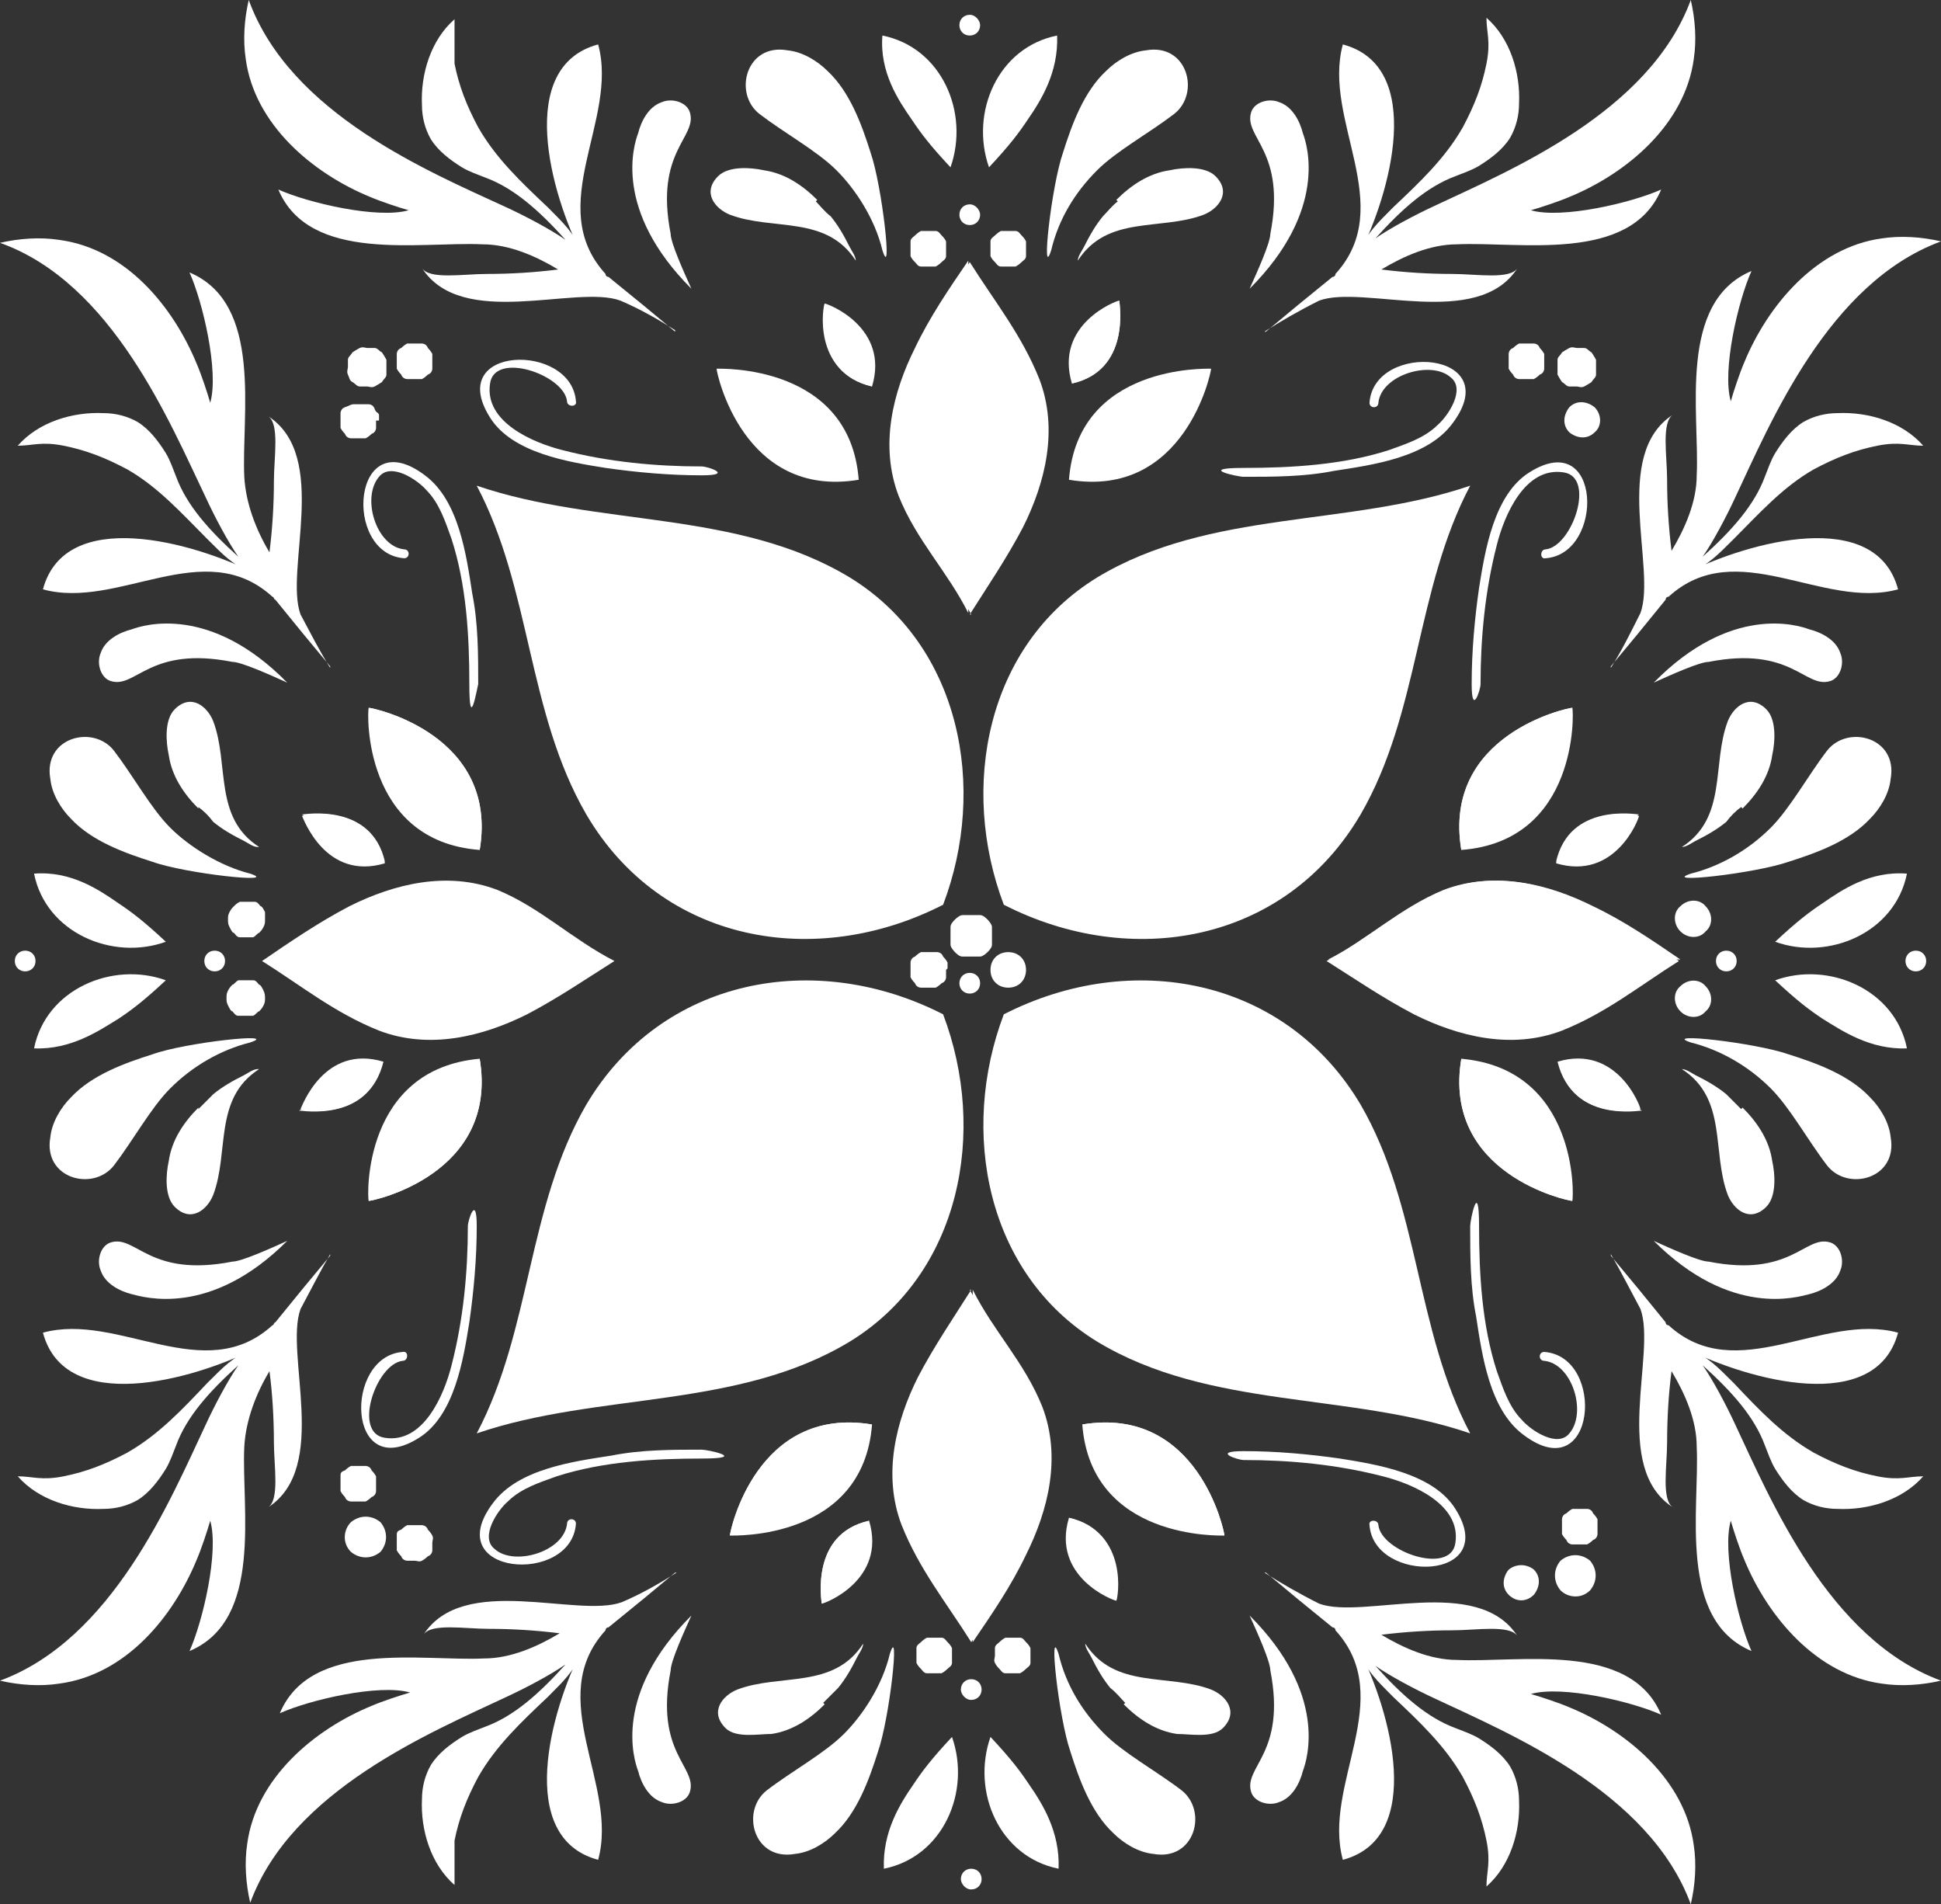
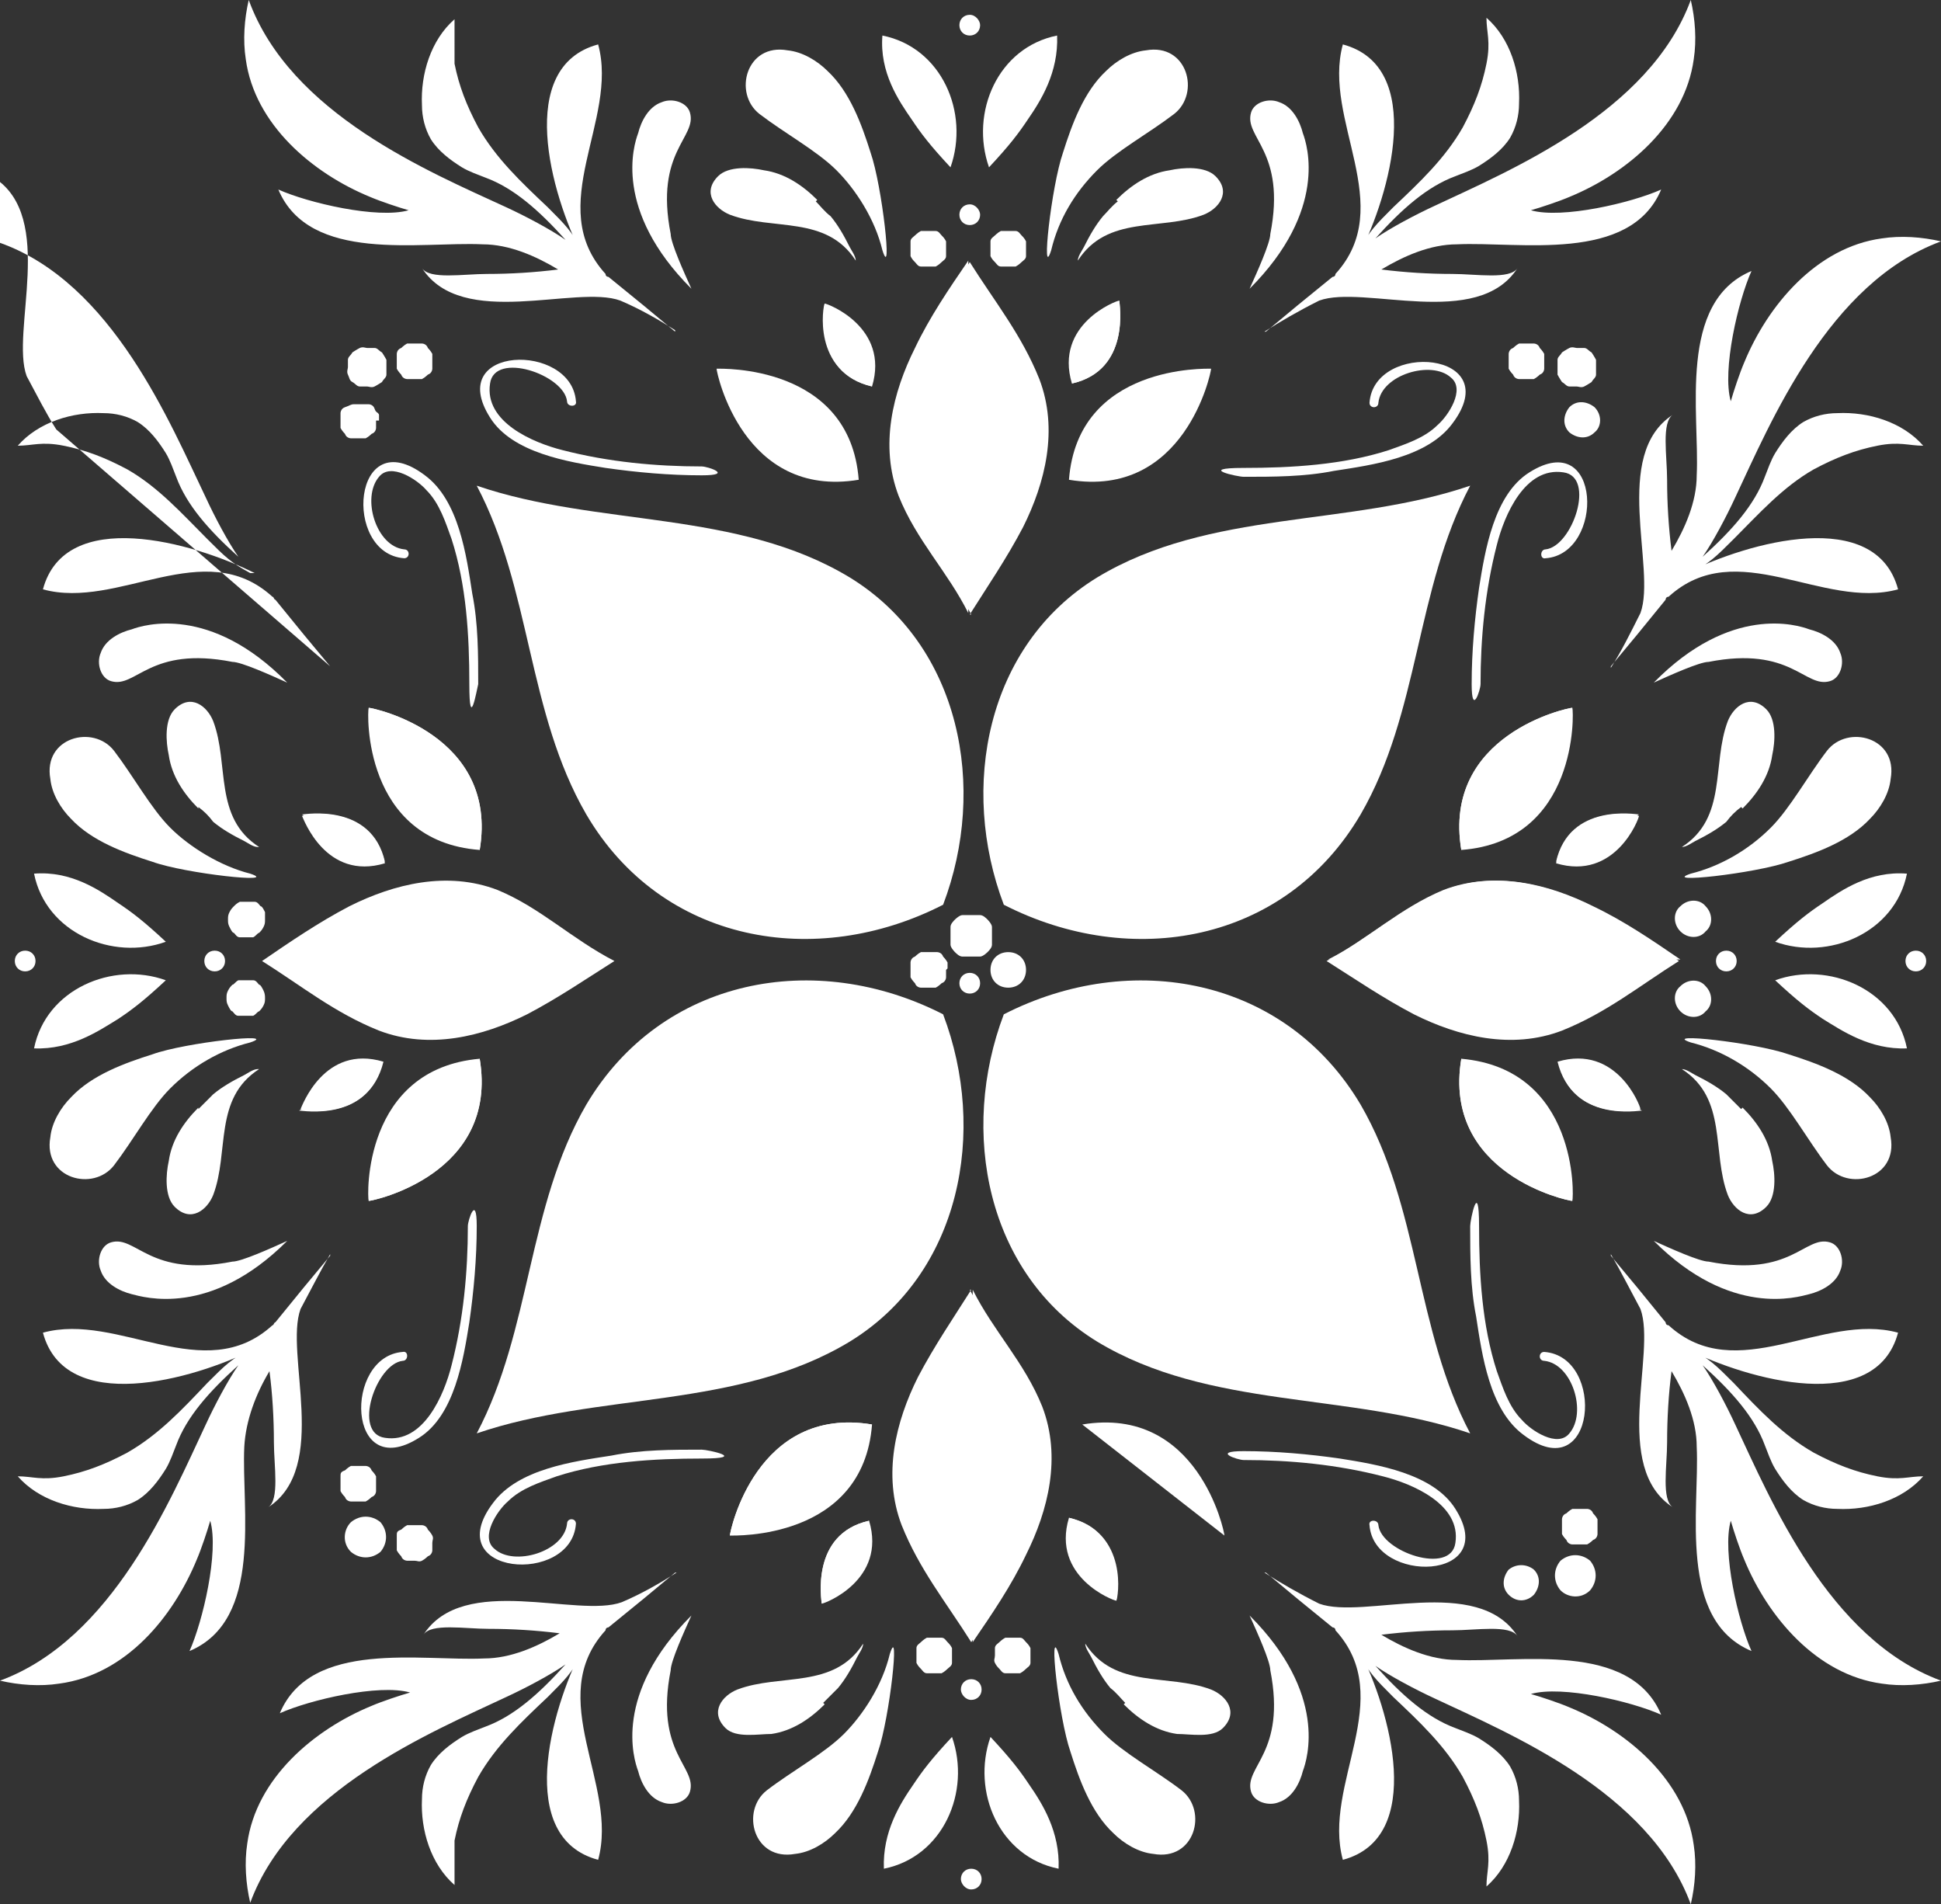
<svg xmlns="http://www.w3.org/2000/svg" width="131.1" height="128.6" viewBox="0 0 131.1 128.6">
  <rect x="0" y="0" width="131.1" height="128.6" fill="#333333" stroke="none" />
  <defs>
    <style> .cls-1 { fill: #fff; } </style>
  </defs>
  <g>
    <g id="Calque_1">
      <g id="Calque_1-2" data-name="Calque_1">
        <g>
          <path class="cls-1" d="M99.3,82.8c0,2,0,4.1.4,6.1.4,2.6.9,6.3,3.2,8,4.9,3.7,5.6-5.3,1.4-5.6-.4,0-.4.6,0,.6,1.9.2,2.9,3.5,1.7,4.9-.8,1-2.6-.2-3.2-.9-.9-.9-1.3-2.2-1.7-3.3-1-3.1-1.2-6.5-1.2-9.8s-.6-.4-.6,0Z" />
          <path class="cls-1" d="M31.6,82.8c0,3.1-.3,6.3-1.1,9.4-.5,2-1.9,5.3-4.5,4.9-2.2-.3-.6-5,1.2-5.2.4,0,.4-.7,0-.6-4,.3-3.8,8.9,1.1,5.8,2.4-1.5,3-5.3,3.4-7.8.3-2.1.5-4.3.5-6.5s-.6-.4-.6,0Z" />
          <path class="cls-1" d="M32.3,46.2c0-2,0-4.1-.4-6.1-.4-2.6-.9-6.3-3.2-8-4.9-3.7-5.6,5.3-1.4,5.6.4,0,.4-.6,0-.6-1.9-.2-2.9-3.5-1.7-4.9.8-1,2.6.2,3.2.9.9.9,1.3,2.2,1.7,3.3,1,3.1,1.2,6.5,1.2,9.8s.5.4.6,0Z" />
          <path class="cls-1" d="M100,46.2c0-3.1.3-6.3,1.1-9.4.5-2,1.9-5.3,4.5-4.9,2.2.3.6,5-1.2,5.2-.4,0-.4.7,0,.6,4-.3,3.8-8.9-1.1-5.8-2.4,1.5-3,5.3-3.4,7.8-.3,2.1-.5,4.3-.5,6.5s.6.4.6,0Z" />
          <path class="cls-1" d="M13.4,74.8c-1,1-1.8,2.2-2,3.6-.2.9-.3,2.4.4,3.1,1.1,1.1,2.2.2,2.6-.8,1.1-2.9,0-6.5,3.1-8.5.1,0,0,0-.1,0-.3,0-.7.3-.9.4-.8.4-1.5.8-2.1,1.3l-1,1h0Z" />
          <path class="cls-1" d="M10.3,71.2c-1.9.6-4.1,1.4-5.5,2.9-.7.7-1.3,1.7-1.4,2.7-.5,2.8,2.9,3.7,4.3,1.9,1.3-1.7,2.5-3.9,3.8-5.2,1.5-1.5,3.4-2.6,5.4-3.1,2.1-.7-4.4,0-6.6.8Z" />
          <path class="cls-1" d="M13.4,54.6c-1-1-1.8-2.2-2-3.6-.2-.9-.3-2.4.4-3.1,1.1-1.1,2.2-.2,2.6.8,1.1,2.9,0,6.5,3.1,8.5.1,0,0,0-.1,0-.3,0-.7-.3-.9-.4-.8-.4-1.5-.8-2.1-1.3-.3-.4-.6-.7-1-1h0Z" />
          <path class="cls-1" d="M10.3,58.2c-1.9-.6-4.1-1.4-5.5-2.9-.7-.7-1.3-1.7-1.4-2.7-.5-2.8,2.9-3.7,4.3-1.9,1.3,1.7,2.5,3.9,3.8,5.2s3.4,2.6,5.4,3.1c2.1.7-4.4,0-6.6-.8Z" />
          <path class="cls-1" d="M1.7,65.6c.4,0,.7-.3.7-.7s-.3-.7-.7-.7-.7.3-.7.7.3.7.7.7Z" />
          <path class="cls-1" d="M122.2,42.5c.8.2,1.8.7,2.1,1.6.3.7,0,1.7-.7,1.9-1.7.5-2.6-2.4-8.2-1.3-.6,0-2.6.9-3.7,1.4,5.2-5.3,9.7-3.9,10.5-3.6h0Z" />
          <path class="cls-1" d="M117.7,74.8c1,1,1.8,2.2,2,3.6.2.9.3,2.4-.4,3.1-1.1,1.1-2.2.2-2.6-.8-1.1-2.9,0-6.5-3.1-8.5h0c.3,0,.7.3.9.4.8.4,1.5.8,2.1,1.3l1,1h0Z" />
          <path class="cls-1" d="M120.8,71.2c1.9.6,4.1,1.4,5.5,2.9.7.7,1.3,1.7,1.4,2.7.5,2.8-2.9,3.7-4.3,1.9-1.3-1.7-2.5-3.9-3.8-5.2-1.5-1.5-3.4-2.6-5.4-3.1-2.1-.7,4.3,0,6.6.8h0Z" />
          <path class="cls-1" d="M117.7,54.6c1-1,1.8-2.2,2-3.6.2-.9.3-2.4-.4-3.1-1.1-1.1-2.2-.2-2.6.8-1.1,2.9,0,6.5-3.1,8.5h0c.3,0,.7-.3.9-.4.8-.4,1.5-.8,2.1-1.3.3-.4.6-.7,1-1h0Z" />
          <path class="cls-1" d="M120.8,58.2c1.9-.6,4.1-1.4,5.5-2.9.7-.7,1.3-1.7,1.4-2.7.5-2.8-2.9-3.7-4.3-1.9-1.3,1.7-2.5,3.9-3.8,5.2-1.5,1.5-3.4,2.6-5.4,3.1-2.1.7,4.3,0,6.6-.8h0Z" />
          <path class="cls-1" d="M129.4,65.6c-.4,0-.7-.3-.7-.7s.3-.7.7-.7.7.3.7.7-.3.7-.7.7Z" />
          <path class="cls-1" d="M45.6,106.2c-1.8,1.5-2.4,2-4.5,3.7,0,0-.2,0-.2.2-4.2,4.6.9,10.4-.5,15.5-5.6-1.5-3.2-10.1-1.1-14.2v.3c-.7,1.3-1.1,1.7-2.3,2.9-1.8,1.7-3.5,3.3-4.7,5.4-.8,1.5-1.3,2.8-1.6,4.3v3c-1.6-1.4-2.3-3.7-2.2-5.8,0-.8.2-1.6.6-2.3.5-.8,1.3-1.4,2.1-1.9.5-.3,1.1-.5,1.6-.7,1.9-.7,3.6-2.2,5.4-4.2-1,.7-2.7,1.6-4,2.2-5.1,2.4-14.5,6.3-17.3,13.9-.3-1.3-.4-2.7-.2-4,.6-4.4,4.5-7.7,8.4-9.3.7-.3,1.9-.7,2.6-.9-2.1-.6-6.8.5-8.8,1.4,2.1-5,9.6-3.5,13.8-3.7,1.8,0,3.6-.8,5.1-1.7-1.6-.2-3.2-.3-4.8-.3s-3.9-.4-4.4.4c2.7-4.2,10.4-1.1,13.4-2.2,1.4-.6,2.6-1.3,3.7-2h-.1Z" />
          <path class="cls-1" d="M43.1,119.6c.2.8.7,1.8,1.6,2.1.7.3,1.7,0,1.9-.7.5-1.7-2.4-2.6-1.3-8.2,0-.6.9-2.6,1.4-3.7-5.3,5.3-3.9,9.7-3.6,10.5h0Z" />
          <path class="cls-1" d="M85.5,106.2c1.8,1.5,2.4,2,4.5,3.7,0,0,.2,0,.2.2,4.2,4.6-.9,10.4.5,15.5,5.6-1.5,3.2-10.1,1.1-14.2v.3c.7,1.3,1.1,1.7,2.3,2.9,1.8,1.7,3.5,3.3,4.7,5.4.8,1.5,1.3,2.8,1.6,4.3s0,2.1,0,3.1c1.6-1.4,2.3-3.7,2.2-5.8,0-.8-.2-1.6-.6-2.3-.5-.8-1.3-1.4-2.1-1.9-.5-.3-1.1-.5-1.6-.7-1.9-.7-3.6-2.2-5.4-4.2,1,.7,2.7,1.6,4,2.2,5.1,2.4,14.5,6.3,17.3,13.9.3-1.3.4-2.7.2-4-.6-4.4-4.5-7.7-8.4-9.3-.7-.3-1.9-.7-2.6-.9,2.1-.6,6.8.5,8.8,1.4-2.1-5-9.6-3.5-13.8-3.7-1.8,0-3.6-.8-5.1-1.7,1.6-.2,3.2-.3,4.8-.3s3.9-.4,4.4.4c-2.7-4.2-10.4-1.1-13.4-2.2-1.4-.7-2.6-1.4-3.7-2.1h0Z" />
          <path class="cls-1" d="M88,119.6c-.2.8-.7,1.8-1.6,2.1-.7.3-1.7,0-1.9-.7-.5-1.7,2.4-2.6,1.3-8.2,0-.6-.9-2.6-1.4-3.7,5.3,5.3,3.9,9.7,3.6,10.5h0Z" />
          <path class="cls-1" d="M71.5,126.2c-4-.8-5.9-5.2-4.6-8.9,1.4,1.5,2,2.3,2.6,3.2.9,1.3,2.1,3.2,2,5.7Z" />
          <path class="cls-1" d="M59.7,126.2c4-.8,5.9-5.2,4.6-8.9-1.4,1.5-2,2.3-2.6,3.2-.9,1.3-2.1,3.2-2,5.7Z" />
          <path class="cls-1" d="M85.5,22.4c1.8-1.5,2.4-2,4.5-3.7,0,0,.2,0,.2-.2,4.2-4.6-.9-10.4.5-15.5,5.6,1.5,3.2,10.1,1.1,14.2v-.3c.7-1.3,1.1-1.7,2.3-2.9,1.8-1.7,3.5-3.3,4.7-5.4.8-1.5,1.3-2.8,1.6-4.3s0-2.1,0-3.1c1.6,1.4,2.3,3.7,2.2,5.8,0,.8-.2,1.6-.6,2.3-.5.8-1.3,1.4-2.1,1.9-.5.3-1.1.5-1.6.7-1.9.7-3.6,2.2-5.4,4.2,1-.7,2.7-1.6,4-2.2C102,11.5,111.4,7.6,114.2,0c.3,1.3.4,2.7.2,4-.6,4.4-4.5,7.7-8.4,9.3-.7.3-1.9.7-2.6.9,2.1.6,6.8-.5,8.8-1.4-2.1,5-9.6,3.5-13.8,3.7-1.8,0-3.6.8-5.1,1.7,1.6.2,3.2.3,4.8.3s3.9.4,4.4-.4c-2.7,4.2-10.4,1.1-13.4,2.2-1.4.7-2.6,1.4-3.7,2.1h0Z" />
          <path class="cls-1" d="M88,9c-.2-.8-.7-1.8-1.6-2.1-.7-.3-1.7,0-1.9.7-.5,1.7,2.4,2.6,1.3,8.2,0,.6-.9,2.6-1.4,3.7,5.3-5.3,3.9-9.7,3.6-10.5Z" />
          <path class="cls-1" d="M45.6,22.4c-1.8-1.5-2.4-2-4.5-3.7,0,0-.2,0-.2-.2-4.2-4.6.9-10.4-.5-15.5-5.6,1.5-3.2,10.1-1.1,14.2v-.3c-.7-1.3-1.1-1.7-2.3-2.9-1.8-1.7-3.5-3.3-4.7-5.4-.8-1.5-1.3-2.8-1.6-4.3V1.3c-1.6,1.4-2.3,3.7-2.2,5.8,0,.8.2,1.6.6,2.3.5.8,1.3,1.4,2.1,1.9.5.3,1.1.5,1.6.7,1.9.7,3.6,2.2,5.4,4.2-1-.7-2.7-1.6-4-2.2-5.2-2.4-14.6-6.3-17.4-14-.3,1.3-.4,2.7-.2,4,.6,4.4,4.5,7.7,8.4,9.3.7.3,1.9.7,2.6.9-2.1.6-6.8-.5-8.8-1.4,2.1,5,9.6,3.5,13.8,3.7,1.8,0,3.6.8,5.1,1.7-1.6.2-3.2.3-4.8.3s-3.9.4-4.4-.4c2.7,4.2,10.4,1.1,13.4,2.2,1.4.6,2.6,1.3,3.7,2h0Z" />
          <path class="cls-1" d="M43.1,9c.2-.8.7-1.8,1.6-2.1.7-.3,1.7,0,1.9.7.5,1.7-2.4,2.6-1.3,8.2,0,.6.9,2.6,1.4,3.7-5.3-5.3-3.9-9.7-3.6-10.5Z" />
          <path class="cls-1" d="M59.6,2.4c4,.8,5.9,5.2,4.6,8.9-1.4-1.5-2-2.3-2.6-3.2-.9-1.3-2.2-3.2-2-5.7Z" />
          <path class="cls-1" d="M71.4,2.4c-4,.8-5.9,5.2-4.6,8.9,1.4-1.5,2-2.3,2.6-3.2.9-1.3,2.1-3.2,2-5.7Z" />
          <path class="cls-1" d="M47.4,97.9c-2,0-4.1,0-6.1.4-2.6.4-6.3.9-8,3.2-3.7,4.9,5.3,5.6,5.6,1.4,0-.4-.6-.4-.6,0-.2,1.9-3.6,2.9-4.9,1.7-1-.8.2-2.6.9-3.2.9-.9,2.2-1.3,3.3-1.7,3.1-1,6.6-1.2,9.8-1.2s.4-.6,0-.6Z" />
          <path class="cls-1" d="M84,98.6c3.1,0,6.3.3,9.4,1.1,2,.5,5.3,1.9,4.9,4.5-.3,2.2-5,.6-5.2-1.2,0-.4-.7-.4-.6,0,.3,4,8.9,3.8,5.8-1.1-1.5-2.4-5.3-3-7.8-3.4-2.1-.3-4.3-.5-6.5-.5s-.4.6,0,.6Z" />
          <path class="cls-1" d="M84,32.2c2,0,4.1,0,6.1-.4,2.6-.4,6.3-.9,8-3.2,3.7-4.9-5.3-5.6-5.6-1.4,0,.4.6.4.6,0,.2-1.9,3.6-2.9,4.9-1.7,1,.8-.2,2.6-.9,3.2-.9.9-2.2,1.3-3.3,1.7-3.1,1-6.6,1.2-9.8,1.2s-.4.6,0,.6Z" />
          <path class="cls-1" d="M47.4,31.5c-3.1,0-6.3-.3-9.4-1.1-2-.5-5.3-1.9-4.9-4.5.3-2.2,5-.6,5.2,1.2,0,.4.7.4.6,0-.3-4-8.9-3.8-5.8,1.1,1.5,2.4,5.3,3,7.8,3.4,2.1.3,4.3.5,6.5.5s.4-.6,0-.6Z" />
          <path class="cls-1" d="M22.3,84.8c-1.5,1.8-2,2.4-3.7,4.5-.1,0-.1.2-.2.2-4.6,4.2-10.4-.9-15.5.5,1.5,5.6,10.1,3.2,14.3,1.1h-.3c-1.3.7-1.7,1.1-2.9,2.3-1.7,1.8-3.3,3.5-5.4,4.7-1.5.8-2.8,1.3-4.3,1.6s-2.1,0-3.1,0c1.4,1.6,3.7,2.3,5.8,2.2.8,0,1.6-.2,2.3-.6.8-.5,1.4-1.3,1.9-2.1.3-.5.5-1.1.7-1.6.7-1.9,2.2-3.6,4.2-5.4-.7,1-1.6,2.7-2.2,4C11.5,101.3,7.6,110.7,0,113.5c1.3.3,2.7.4,4,.2,4.5-.6,7.7-4.5,9.3-8.4.3-.7.7-1.9.9-2.6.6,2.1-.5,6.8-1.4,8.8,5-2.1,3.5-9.6,3.7-13.8.1-1.8.8-3.6,1.7-5.1.2,1.5.3,3.2.3,4.8s.4,3.9-.4,4.4c4.2-2.7,1.1-10.4,2.2-13.4.7-1.3,1.3-2.5,2-3.7h0Z" />
          <path class="cls-1" d="M8.9,87.4c-.8-.2-1.8-.7-2.1-1.6-.3-.7,0-1.7.7-1.9,1.7-.5,2.6,2.4,8.2,1.3.6,0,2.6-.9,3.7-1.4-5.2,5.2-9.7,3.8-10.5,3.6Z" />
-           <path class="cls-1" d="M22.3,45c-1.5-1.8-2-2.4-3.7-4.5-.1,0-.1-.2-.2-.2-4.6-4.2-10.4.9-15.5-.5,1.5-5.6,10.1-3.2,14.3-1.1h-.3c-1.3-.7-1.7-1.1-2.9-2.3-1.7-1.7-3.3-3.5-5.4-4.7-1.5-.8-2.8-1.3-4.3-1.6s-2.1,0-3.1,0c1.4-1.6,3.7-2.3,5.8-2.2.8,0,1.6.2,2.3.6.8.5,1.4,1.3,1.9,2.1.3.5.5,1.1.7,1.6.7,1.9,2.2,3.6,4.2,5.4-.7-1-1.6-2.7-2.2-4C11.5,28.6,7.6,19.1,0,16.4c1.3-.3,2.7-.4,4-.2,4.5.6,7.7,4.5,9.3,8.4.3.7.7,1.9.9,2.6.6-2.1-.5-6.8-1.4-8.8,5,2.1,3.5,9.6,3.7,13.8.1,1.8.8,3.6,1.7,5.1.2-1.6.3-3.2.3-4.8s.4-3.9-.4-4.4c4.2,2.7,1.1,10.4,2.2,13.4.7,1.3,1.3,2.5,2,3.6h0Z" />
+           <path class="cls-1" d="M22.3,45c-1.5-1.8-2-2.4-3.7-4.5-.1,0-.1-.2-.2-.2-4.6-4.2-10.4.9-15.5-.5,1.5-5.6,10.1-3.2,14.3-1.1h-.3c-1.3-.7-1.7-1.1-2.9-2.3-1.7-1.7-3.3-3.5-5.4-4.7-1.5-.8-2.8-1.3-4.3-1.6s-2.1,0-3.1,0c1.4-1.6,3.7-2.3,5.8-2.2.8,0,1.6.2,2.3.6.8.5,1.4,1.3,1.9,2.1.3.5.5,1.1.7,1.6.7,1.9,2.2,3.6,4.2,5.4-.7-1-1.6-2.7-2.2-4C11.5,28.6,7.6,19.1,0,16.4s.4-3.9-.4-4.4c4.2,2.7,1.1,10.4,2.2,13.4.7,1.3,1.3,2.5,2,3.6h0Z" />
          <path class="cls-1" d="M8.9,42.5c-.8.2-1.8.7-2.1,1.6-.3.7,0,1.7.7,1.9,1.7.5,2.6-2.4,8.2-1.3.6,0,2.6.9,3.7,1.4-5.2-5.3-9.7-3.9-10.5-3.6Z" />
          <path class="cls-1" d="M2.3,59c.8,4,5.3,5.9,8.9,4.6-1.5-1.4-2.3-2-3.2-2.6-1.3-.9-3.2-2.2-5.7-2Z" />
          <path class="cls-1" d="M2.3,70.8c.8-4,5.3-5.9,8.9-4.6-1.5,1.4-2.3,2-3.2,2.6-1.3.8-3.2,2.1-5.7,2Z" />
          <path class="cls-1" d="M17.9,67.4c0,.2,0,.3-.1.5s-.2.3-.3.4c-.1,0-.2.2-.4.3h-1c-.2,0-.3-.2-.4-.3-.1,0-.2-.2-.3-.4-.1-.2-.1-.3-.1-.5s0-.3.1-.5.2-.3.3-.4c.1,0,.2-.2.4-.3h1c.2,0,.3.2.4.3.1,0,.2.2.3.4.1.2.1.4.1.5Z" />
          <path class="cls-1" d="M17.9,62.1c0,.2,0,.3-.1.5s-.2.3-.3.4c-.1,0-.2.2-.4.3h-.9c-.2,0-.3-.2-.4-.3-.1,0-.2-.2-.3-.4s-.1-.3-.1-.5,0-.3.1-.5.2-.3.3-.4.2-.2.4-.3h1c.2,0,.3.2.4.3.1,0,.2.2.3.4v.6h0Z" />
          <path class="cls-1" d="M20.4,55.1h0c.1.2,1.6,4.4,5.6,3.2-.9-4.1-5.4-3.3-5.6-3.2Z" />
          <path class="cls-1" d="M24.9,81.1c.3,0,8.8-1.8,7.5-9.6-7.9.7-7.6,9.3-7.5,9.6Z" />
          <path class="cls-1" d="M24.9,47.8c.3,0,8.8,1.8,7.5,9.6-7.9-.6-7.6-9.3-7.5-9.6Z" />
          <path class="cls-1" d="M20.3,74.9c.1-.2,1.6-4.4,5.6-3.2-1,4.1-5.5,3.3-5.6,3.2Z" />
          <path class="cls-1" d="M41.5,64.9c-1.9,1.2-3.8,2.5-5.9,3.6-3,1.5-6.6,2.4-10,1.1-3-1.2-5.2-3-7.9-4.7h0c1.9-1.3,3.8-2.6,5.9-3.7,3-1.5,6.6-2.4,10-1.1,2.9,1.2,5,3.3,7.9,4.8" />
          <path class="cls-1" d="M14.5,65.6c.4,0,.7-.3.7-.7s-.3-.7-.7-.7-.7.3-.7.7.3.7.7.7Z" />
          <path class="cls-1" d="M108.8,84.8c1.5,1.8,2,2.4,3.7,4.5,0,0,0,.2.2.2,4.6,4.2,10.4-.9,15.5.5-1.5,5.6-10.1,3.2-14.3,1.1h.3c1.3.7,1.7,1.1,2.9,2.3,1.7,1.8,3.3,3.5,5.4,4.7,1.5.8,2.8,1.3,4.3,1.6s2.1,0,3.1,0c-1.4,1.6-3.7,2.3-5.8,2.2-.8,0-1.6-.2-2.3-.6-.8-.5-1.4-1.3-1.9-2.1-.3-.5-.5-1.1-.7-1.6-.7-1.9-2.2-3.6-4.2-5.4.7,1,1.6,2.7,2.2,4,2.4,5.1,6.3,14.5,13.9,17.3-1.3.3-2.7.4-4,.2-4.4-.6-7.7-4.5-9.3-8.4-.3-.7-.7-1.9-.9-2.6-.6,2.1.5,6.8,1.4,8.8-5-2.1-3.5-9.6-3.7-13.8,0-1.8-.8-3.6-1.7-5.1-.2,1.5-.3,3.2-.3,4.8s-.4,3.9.4,4.4c-4.2-2.7-1.1-10.4-2.2-13.4-.7-1.3-1.3-2.5-2-3.7h0Z" />
          <path class="cls-1" d="M122.2,87.4c.8-.2,1.8-.7,2.1-1.6.3-.7,0-1.7-.7-1.9-1.7-.5-2.6,2.4-8.2,1.3-.6,0-2.6-.9-3.7-1.4,5.2,5.2,9.7,3.8,10.5,3.6h0Z" />
          <path class="cls-1" d="M105.4,107.4c-.5-.6-.5-1.4,0-2,.6-.5,1.4-.5,2,0,.5.6.5,1.4,0,2-.6.6-1.5.5-2,0Z" />
          <path class="cls-1" d="M107.9,103.1v.5s0,.3-.3.4c0,0-.2.2-.4.3h-1s-.3,0-.4-.3c0,0-.2-.2-.3-.4v-1s0-.3.3-.4c0,0,.2-.2.4-.3h1s.3,0,.4.3c0,0,.2.2.3.4v.5Z" />
          <path class="cls-1" d="M101.9,107.7c-.5-.5-.4-1.2,0-1.7.5-.4,1.2-.4,1.7,0,.5.5.4,1.2,0,1.7-.5.5-1.2.5-1.7,0Z" />
          <path class="cls-1" d="M108.8,45c1.5-1.8,2-2.4,3.7-4.5,0,0,0-.2.2-.2,4.6-4.2,10.4.9,15.5-.5-1.5-5.6-10.1-3.2-14.3-1.1h.3c1.3-.7,1.7-1.1,2.9-2.3,1.7-1.7,3.3-3.5,5.4-4.7,1.5-.8,2.8-1.3,4.3-1.6s2.1,0,3.1,0c-1.4-1.6-3.7-2.3-5.8-2.2-.8,0-1.6.2-2.3.6-.8.5-1.4,1.3-1.9,2.1-.3.5-.5,1.1-.7,1.6-.7,1.9-2.2,3.6-4.2,5.4.7-1,1.6-2.7,2.2-4,2.4-5.1,6.3-14.5,13.9-17.3-1.3-.3-2.7-.4-4-.2-4.4.6-7.7,4.5-9.3,8.4-.3.7-.7,1.9-.9,2.6-.6-2.1.5-6.8,1.4-8.8-5,2.1-3.5,9.6-3.7,13.8,0,1.8-.8,3.6-1.7,5.1-.2-1.6-.3-3.2-.3-4.8s-.4-3.9.4-4.4c-4.2,2.7-1.1,10.4-2.2,13.4-.7,1.4-1.3,2.6-2,3.7h0Z" />
          <path class="cls-1" d="M128.8,59c-.8,4-5.3,5.9-8.9,4.6,1.5-1.4,2.3-2,3.2-2.6,1.3-.9,3.2-2.2,5.7-2Z" />
          <path class="cls-1" d="M128.8,70.8c-.8-4-5.3-5.9-8.9-4.6,1.5,1.4,2.3,2,3.2,2.6,1.3.8,3.2,2.1,5.7,2Z" />
          <path class="cls-1" d="M113.5,62.9c-.5-.5-.5-1.3,0-1.7.5-.5,1.3-.5,1.7,0,.5.5.5,1.3,0,1.7-.4.5-1.2.5-1.7,0Z" />
          <path class="cls-1" d="M113.5,68.3c-.5-.5-.5-1.3,0-1.7.5-.5,1.3-.5,1.7,0,.5.5.5,1.3,0,1.7-.4.5-1.2.5-1.7,0Z" />
          <path class="cls-1" d="M110.7,55.1h0c0,.2-1.6,4.4-5.6,3.2.9-4.1,5.4-3.3,5.6-3.2Z" />
          <path class="cls-1" d="M106.2,81.1c-.3,0-8.8-1.8-7.5-9.6,7.9.7,7.6,9.3,7.5,9.6Z" />
          <path class="cls-1" d="M106.2,47.8c-.3,0-8.8,1.8-7.5,9.6,7.9-.6,7.6-9.3,7.5-9.6Z" />
          <path class="cls-1" d="M110.8,74.9c0-.2-1.6-4.4-5.6-3.2,1,4.1,5.5,3.3,5.6,3.2Z" />
          <path class="cls-1" d="M89.6,64.9c1.9,1.2,3.8,2.5,5.9,3.6,3,1.5,6.6,2.4,10,1.1,3-1.2,5.2-3,7.9-4.7h0c-1.9-1.3-3.8-2.6-5.9-3.7-3-1.5-6.6-2.4-10-1.1-2.9,1.2-5.1,3.3-7.9,4.8" />
          <path class="cls-1" d="M116.6,65.6c-.4,0-.7-.3-.7-.7s.3-.7.7-.7.7.3.7.7-.3.7-.7.7Z" />
          <path class="cls-1" d="M23.7,102.8c.6-.5,1.4-.5,2,0,.5.6.5,1.4,0,2-.6.5-1.4.5-2,0-.6-.6-.5-1.5,0-2Z" />
          <path class="cls-1" d="M29.2,104.2v.5s0,.3-.3.4c0,0-.2.2-.4.3s-.3,0-.5,0h-.5s-.3,0-.4-.3c0,0-.2-.2-.3-.4v-1c0-.2,0-.3.3-.4,0,0,.2-.2.4-.3h1s.3,0,.4.3c0,0,.2.2.3.4s0,.3,0,.5Z" />
          <path class="cls-1" d="M25.4,100.2v.5s0,.3-.3.4c0,0-.2.2-.4.3h-1s-.3,0-.4-.3c0,0-.2-.2-.3-.4v-1c0-.2,0-.3.3-.4,0,0,.2-.2.4-.3h1s.3,0,.4.3c0,0,.2.2.3.4v.5Z" />
          <path class="cls-1" d="M55.7,115.1c-1,1-2.2,1.8-3.6,2-.9,0-2.4.3-3.1-.4-1.1-1.1-.2-2.2.8-2.6,2.9-1.1,6.5,0,8.5-3.1,0,0,0,0,0,0,0,.3-.3.7-.4.9-.4.8-.8,1.5-1.3,2.1l-1,1h0Z" />
          <path class="cls-1" d="M59.3,118.3c-.6,1.9-1.4,4.1-2.9,5.5-.7.7-1.7,1.3-2.7,1.4-2.8.5-3.7-2.9-1.9-4.3,1.7-1.3,3.9-2.5,5.2-3.8s2.6-3.3,3.1-5.4c.7-2.2,0,4.3-.8,6.6Z" />
          <path class="cls-1" d="M75.9,115.1c1,1,2.2,1.8,3.6,2,.9,0,2.4.3,3.1-.4,1.1-1.1.2-2.2-.8-2.6-2.9-1.1-6.5,0-8.5-3.1,0,0,0,0,0,0,0,.3.3.7.4.9.4.8.8,1.5,1.3,2.1.4.3.7.7,1,1h0Z" />
          <path class="cls-1" d="M72.3,118.3c.6,1.9,1.4,4.1,2.9,5.5.7.7,1.7,1.3,2.7,1.4,2.8.5,3.7-2.9,1.9-4.3-1.7-1.3-3.9-2.5-5.2-3.8-1.5-1.5-2.6-3.3-3.1-5.4-.7-2.2,0,4.3.8,6.6Z" />
          <path class="cls-1" d="M69.6,111.8v.5c0,.2-.2.3-.3.4,0,0-.2.2-.4.3-.2,0-.3,0-.5,0s-.3,0-.5,0-.3-.2-.4-.3-.2-.2-.3-.4,0-.3,0-.5v-.5c0-.2.2-.3.3-.4,0,0,.2-.2.4-.3.2,0,.3,0,.5,0s.3,0,.5,0,.3.2.4.3.2.2.3.4v.5Z" />
          <path class="cls-1" d="M64.3,111.8v.5c0,.2-.2.3-.3.4,0,0-.2.2-.4.3-.2,0-.3,0-.5,0s-.3,0-.5,0-.3-.2-.4-.3-.2-.2-.3-.4v-1c0-.2.2-.3.3-.4,0,0,.2-.2.4-.3.2,0,.3,0,.5,0s.3,0,.5,0,.3.2.4.3c.1.1.2.2.3.4v.5Z" />
          <path class="cls-1" d="M65.6,87.1c-1.2,1.9-2.5,3.8-3.6,5.9-1.5,3-2.4,6.6-1.1,10,1.2,3,3,5.2,4.7,7.9h0c1.2-1.9,2.5-3.8,3.6-5.9,1.5-3,2.4-6.6,1.1-10-1.2-3-3.3-5.1-4.8-7.9" />
          <path class="cls-1" d="M55.5,108.3c.2,0,4.4-1.6,3.2-5.6-4,.9-3.2,5.4-3.2,5.6Z" />
-           <path class="cls-1" d="M82.7,103.7c0-.3-1.8-8.8-9.6-7.5.6,7.8,9.3,7.5,9.6,7.5Z" />
          <path class="cls-1" d="M49.3,103.7c0-.3,1.8-8.8,9.6-7.5-.6,7.8-9.3,7.5-9.6,7.5Z" />
          <path class="cls-1" d="M75.4,108.1c-.2,0-4.4-1.6-3.2-5.6,4.1,1,3.3,5.5,3.2,5.6Z" />
          <path class="cls-1" d="M64.9,114.1c0-.4.3-.7.7-.7s.7.3.7.7-.3.7-.7.7-.7-.4-.7-.7Z" />
          <path class="cls-1" d="M64.9,126.9c0-.4.3-.7.7-.7s.7.3.7.7-.3.7-.7.7-.7-.4-.7-.7Z" />
          <path class="cls-1" d="M107.8,24.8v.5c0,.2-.2.3-.3.5,0,0-.3.2-.5.3s-.4,0-.5,0h-.5c-.2,0-.3-.2-.5-.3,0,0-.2-.3-.3-.5v-1c0-.2.2-.3.3-.5,0,0,.3-.2.5-.3s.4,0,.5,0h.5c.2,0,.3.2.5.3,0,0,.2.3.3.5v.5Z" />
          <path class="cls-1" d="M104.3,24.4v.5s0,.3-.3.4c0,0-.2.2-.4.3h-1s-.3,0-.4-.3c0,0-.2-.2-.3-.4v-1s0-.3.3-.4c0,0,.2-.2.4-.3h1s.3,0,.4.3c0,0,.2.2.3.4v.5Z" />
          <path class="cls-1" d="M107.7,29.2c-.5.5-1.2.4-1.7,0-.5-.5-.4-1.2,0-1.7.5-.5,1.2-.4,1.7,0,.5.5.5,1.3,0,1.7Z" />
          <path class="cls-1" d="M75.4,13.5c1-1,2.2-1.8,3.6-2,.9-.2,2.4-.3,3.1.4,1.1,1.1.2,2.2-.8,2.6-2.9,1.1-6.5,0-8.5,3.1h0c0-.3.3-.7.4-.9.4-.8.8-1.5,1.3-2.1.3-.3.6-.7,1-1h0Z" />
          <path class="cls-1" d="M71.8,10.3c.6-1.9,1.4-4.1,2.9-5.5.7-.7,1.7-1.3,2.7-1.4,2.8-.5,3.7,2.9,1.9,4.3-1.7,1.3-3.9,2.5-5.2,3.8-1.5,1.5-2.6,3.3-3.1,5.4-.7,2.2,0-4.3.8-6.6Z" />
          <path class="cls-1" d="M55.2,13.5c-1-1-2.2-1.8-3.6-2-.9-.2-2.4-.3-3.1.4-1.1,1.1-.2,2.2.8,2.6,2.9,1.1,6.5,0,8.5,3.1h0c0-.3-.3-.7-.4-.9-.4-.8-.8-1.5-1.3-2.1-.4-.3-.7-.7-1-1h0Z" />
          <path class="cls-1" d="M67.8,68.5c-3,7.9-1.2,17.5,6.3,22.1,7.6,4.6,17,3.4,25.2,6.2-3.7-7-3.4-15.3-7.4-22.2-5.1-8.6-15.5-10.5-24.1-6.1" />
          <path class="cls-1" d="M63.7,68.5c3,7.9,1.2,17.5-6.3,22.1-7.6,4.6-17,3.4-25.2,6.2,3.7-7,3.4-15.3,7.4-22.2,5.1-8.6,15.5-10.5,24.1-6.1" />
          <path class="cls-1" d="M67,63.2v.6c0,.2-.2.4-.3.5,0,0-.3.3-.5.3h-1.2c-.2,0-.4-.2-.5-.3,0,0-.3-.3-.3-.5v-1.2c0-.2.2-.4.3-.5,0,0,.3-.3.5-.3h1.2c.2,0,.4.2.5.3,0,0,.3.3.3.5v.6Z" />
          <path class="cls-1" d="M63.9,65.5v.5s0,.3-.3.4c0,0-.2.2-.4.3h-1s-.3,0-.4-.3c0,0-.2-.2-.3-.4v-1s0-.3.3-.4c0,0,.2-.2.4-.3h1.1s.3,0,.4.3c0,0,.2.2.3.4v.4h0Z" />
          <path class="cls-1" d="M69.3,65.5c0,.7-.5,1.2-1.2,1.2s-1.2-.5-1.2-1.2.5-1.2,1.2-1.2,1.2.5,1.2,1.2Z" />
          <path class="cls-1" d="M66.2,66.4c0,.4-.3.7-.7.7s-.7-.3-.7-.7.3-.7.7-.7.7.3.7.7Z" />
          <path class="cls-1" d="M58.8,10.3c-.6-1.9-1.4-4.1-2.9-5.5-.7-.7-1.7-1.3-2.7-1.4-2.8-.5-3.7,2.9-1.9,4.3,1.7,1.3,3.9,2.5,5.2,3.8s2.6,3.3,3.1,5.4c.7,2.2,0-4.3-.8-6.6Z" />
          <path class="cls-1" d="M67.8,61.1c-3-7.9-1.2-17.5,6.3-22.1,7.6-4.6,17-3.4,25.2-6.2-3.7,7-3.4,15.3-7.4,22.2-5.1,8.7-15.5,10.5-24.1,6.1" />
          <path class="cls-1" d="M63.7,61.1c3-7.9,1.2-17.5-6.3-22.1-7.6-4.6-17-3.4-25.2-6.2,3.7,7,3.4,15.3,7.4,22.2,5.1,8.7,15.5,10.5,24.1,6.1" />
          <path class="cls-1" d="M26.1,24.8v.5c0,.2-.2.3-.3.5,0,0-.3.2-.5.3s-.4,0-.5,0h-.5c-.2,0-.3-.2-.5-.3s-.2-.3-.3-.5,0-.4,0-.5v-.5c0-.2.2-.3.3-.5,0,0,.3-.2.5-.3s.4,0,.5,0h.5c.2,0,.3.2.5.3,0,0,.2.3.3.5v.5Z" />
          <path class="cls-1" d="M29.2,24.4v.5s0,.3-.3.4c0,0-.2.2-.4.3h-1s-.3,0-.4-.3c0,0-.2-.2-.3-.4v-1s0-.3.3-.4c0,0,.2-.2.4-.3h1s.3,0,.4.3c0,0,.2.2.3.4v.5Z" />
          <path class="cls-1" d="M25.4,28.4v.5s0,.3-.3.4c0,0-.2.2-.4.3h-1s-.3,0-.4-.3c0,0-.2-.2-.3-.4v-1s0-.3.3-.4.4-.2.6-.2h1s.3,0,.4.3.2.2.3.4v.4h-.2Z" />
          <path class="cls-1" d="M63.9,16.8v.5c0,.2-.2.3-.3.4,0,0-.2.2-.4.3h-1c-.2,0-.3-.2-.4-.3s-.2-.2-.3-.4v-1c0-.2.2-.3.3-.4,0,0,.2-.2.4-.3h1c.2,0,.3.2.4.3s.2.2.3.4v.5Z" />
          <path class="cls-1" d="M69.3,16.8v.5c0,.2-.2.3-.3.4,0,0-.2.2-.4.3h-1c-.2,0-.3-.2-.4-.3s-.2-.2-.3-.4v-1c0-.2.2-.3.3-.4,0,0,.2-.2.4-.3h1c.2,0,.3.2.4.3s.2.2.3.4v.5Z" />
          <path class="cls-1" d="M55.7,20.5c.2,0,4.4,1.6,3.2,5.6-4.1-1-3.3-5.5-3.2-5.6Z" />
          <path class="cls-1" d="M81.8,24.9c0,.3-1.8,8.8-9.6,7.5.6-7.8,9.3-7.5,9.6-7.5Z" />
          <path class="cls-1" d="M48.4,24.9c0,.3,1.8,8.8,9.6,7.5-.6-7.8-9.3-7.5-9.6-7.5Z" />
          <path class="cls-1" d="M75.6,20.3c-.2,0-4.4,1.6-3.2,5.6,4-.9,3.2-5.4,3.2-5.6Z" />
          <path class="cls-1" d="M65.5,41.5c1.2-1.9,2.5-3.8,3.6-5.9,1.5-3,2.4-6.6,1.1-10-1.2-3-3-5.2-4.7-7.9h0c-1.2,1.9-2.5,3.8-3.6,5.9-1.5,3-2.4,6.6-1.1,10,1.2,3,3.3,5.1,4.8,7.9" />
          <path class="cls-1" d="M66.2,1.7c0,.4-.3.7-.7.7s-.7-.3-.7-.7.3-.7.7-.7.7.4.7.7Z" />
          <path class="cls-1" d="M66.2,14.5c0,.4-.3.7-.7.7s-.7-.3-.7-.7.3-.7.7-.7.7.4.7.7Z" />
          <path class="cls-1" d="M25.8,71.8c-.9,4-5.4,3.2-5.6,3.2" />
          <path class="cls-1" d="M24.9,81.1c.3,0,8.8-1.8,7.5-9.6" />
          <path class="cls-1" d="M26,58.2c-.9-4-5.4-3.2-5.6-3.2" />
          <path class="cls-1" d="M24.9,47.8c.3,0,8.8,1.8,7.5,9.6" />
          <path class="cls-1" d="M106.2,81.1c-.3,0-8.8-1.8-7.5-9.6" />
          <path class="cls-1" d="M105.3,71.8c.9,4,5.4,3.2,5.6,3.2" />
          <path class="cls-1" d="M105.1,58.2c.9-4,5.4-3.2,5.6-3.2" />
          <path class="cls-1" d="M106.2,47.8c-.3,0-8.8,1.8-7.5,9.6" />
          <path class="cls-1" d="M113.5,64.8c-1.9-1.3-3.8-2.6-5.9-3.6-3-1.5-6.6-2.4-10-1.1-3,1.2-5.1,3.3-7.9,4.7" />
          <path class="cls-1" d="M49.3,103.7c0-.3,1.8-8.8,9.6-7.5" />
          <path class="cls-1" d="M58.7,102.7c-4,.9-3.2,5.4-3.2,5.6" />
          <path class="cls-1" d="M72.2,102.5c4,.9,3.2,5.4,3.2,5.6" />
          <path class="cls-1" d="M82.7,103.7c0-.3-1.8-8.8-9.6-7.5" />
          <path class="cls-1" d="M65.7,110.9c1.3-1.9,2.6-3.8,3.6-5.9,1.5-3,2.4-6.6,1.1-10-1.2-3-3.3-5.1-4.7-7.9" />
          <path class="cls-1" d="M65.4,17.6c-1.3,1.9-2.6,3.8-3.6,5.9-1.5,3-2.4,6.6-1.1,10,1.2,3,3.3,5.1,4.7,7.9" />
          <path class="cls-1" d="M58.9,26.1h0c-4-.9-3.2-5.4-3.2-5.6" />
          <path class="cls-1" d="M72.4,25.9c4-.9,3.2-5.4,3.2-5.6" />
        </g>
      </g>
    </g>
  </g>
</svg>